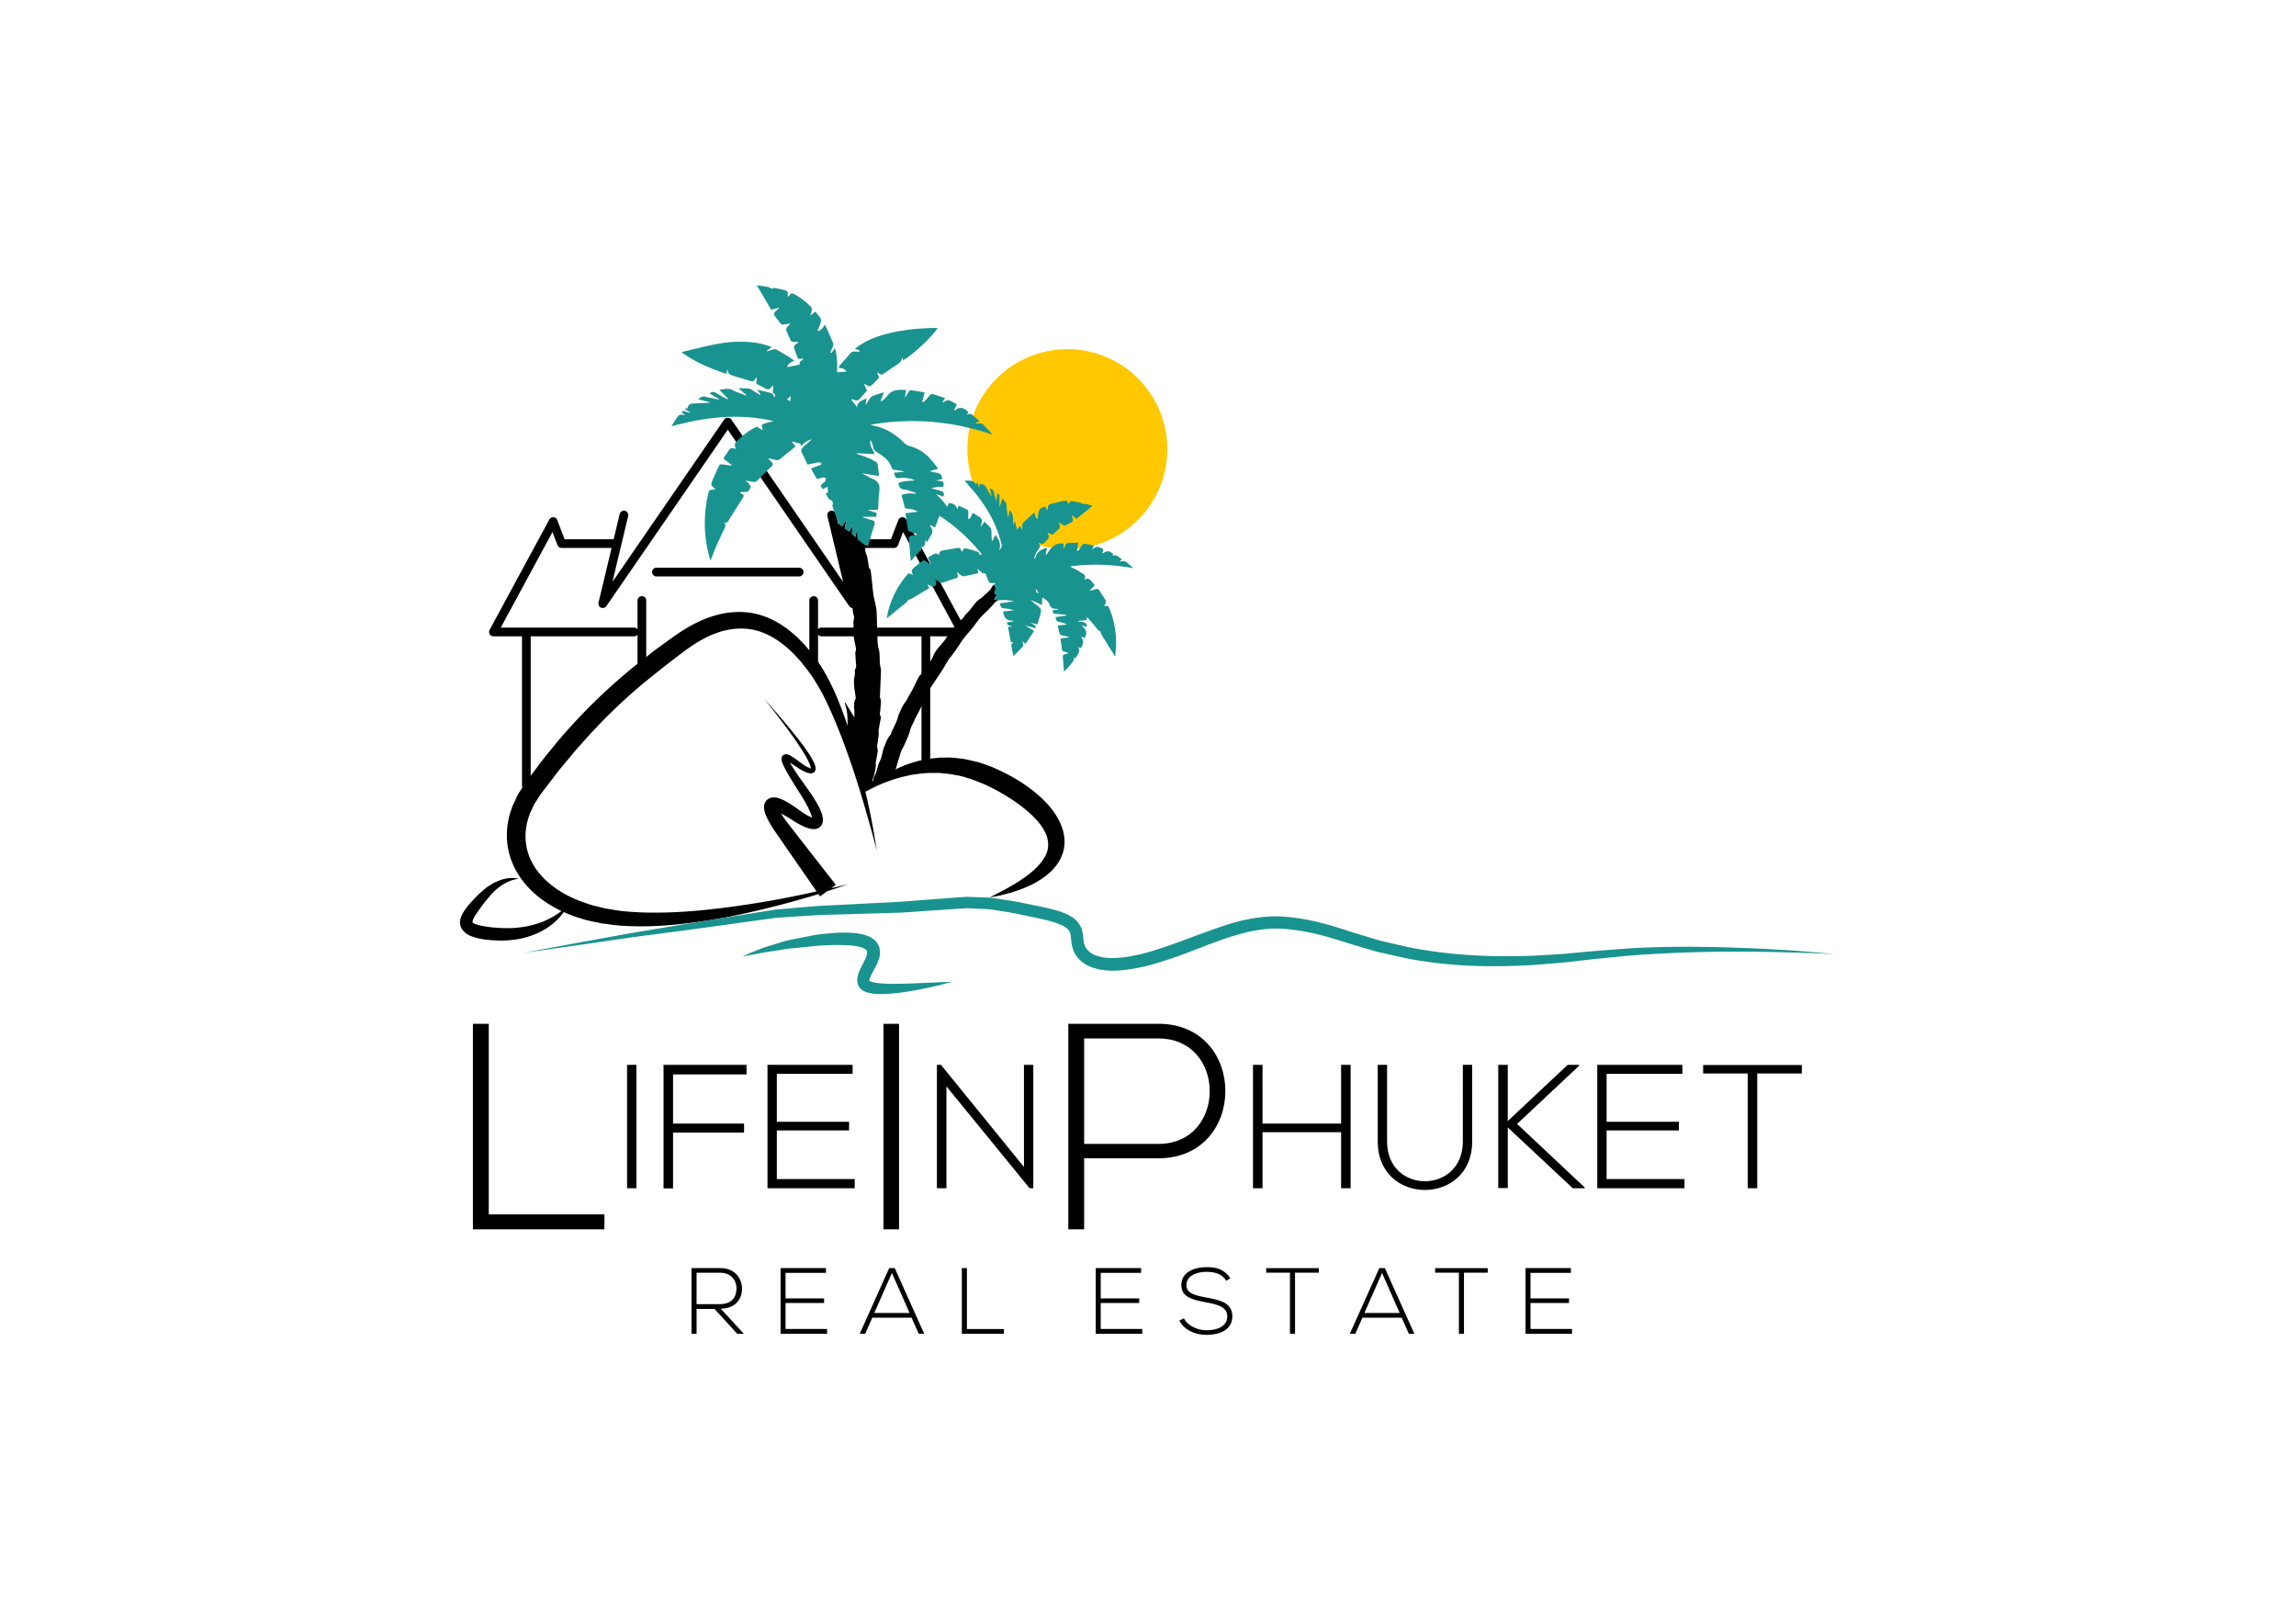
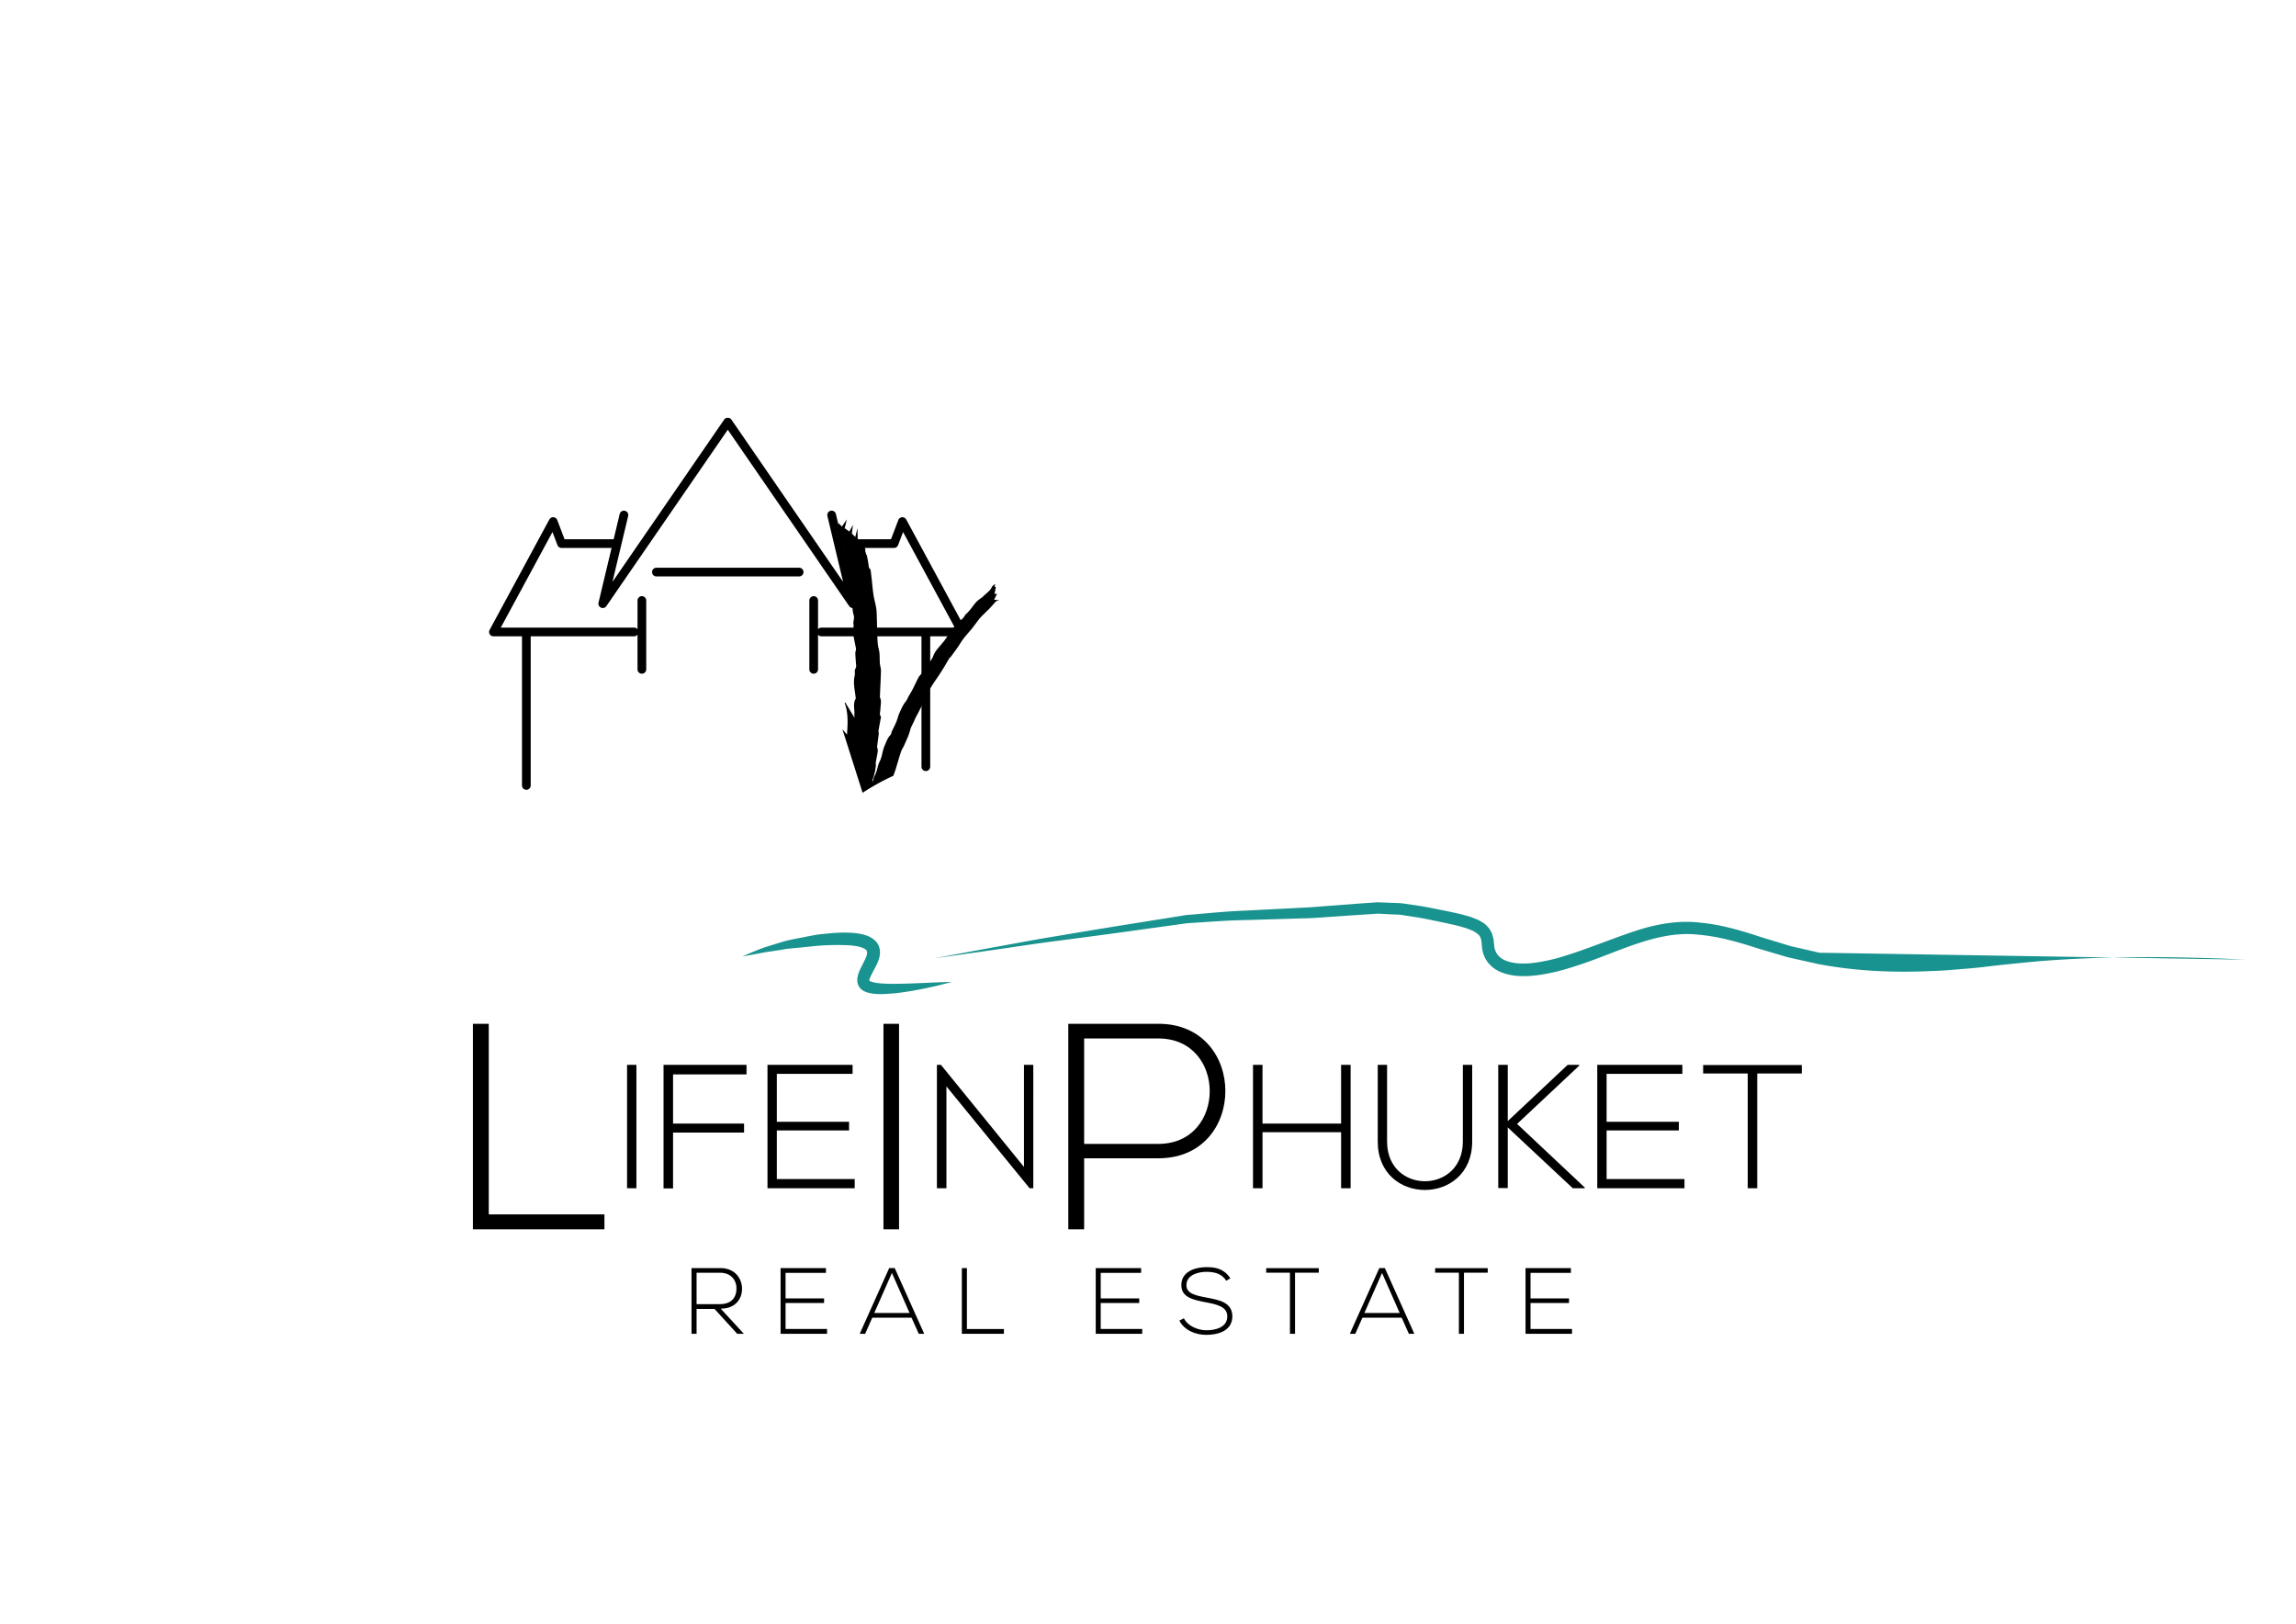
<svg xmlns="http://www.w3.org/2000/svg" data-bbox="168.671 104.551 504.003 384.831" viewBox="0 0 841.89 595.28" height="595.28" width="841.89" data-type="color">
  <g>
    <path d="M179.219 375.339h-5.814v75.36h48.23v-5.491h-42.416zm50.714 60.286h3.425V390.4h-3.425zm13.373.066h3.489V415.21h26.036v-3.297h-26.036v-18.025h26.941V390.4h-30.43zm41.539-21.256h26.489v-3.166h-26.489v-17.574h27.782V390.4h-31.206v45.225h31.981v-3.36h-28.557zm39.106 36.264h5.706v-75.36h-5.706zm51.512-22.891-30.43-37.408h-1.486v45.225h3.489v-37.343l30.495 37.343h1.357V390.4h-3.424zm49.306-52.469h-33.051v75.36h5.814v-26.052h27.238c32.726 0 32.726-49.308-.001-49.308m0 44.031h-27.238v-38.648h27.238c25.083.001 25.083 38.648 0 38.648m66.981-7.457h-28.816V390.4h-3.488v45.225h3.488v-20.546h28.816v20.546h3.488V390.4h-3.488zm44.641 6.591c0 19.383-27.782 19.446-27.782 0V390.4h-3.425v28.104c0 23.712 34.63 23.647 34.63 0V390.4h-3.423zm42.635-27.781v-.323h-4.2l-21.966 20.61V390.4h-3.488v45.16h3.488v-22.225l23.841 22.29h4.394v-.259l-24.81-23.322zm10.077 23.712h26.488v-3.166h-26.488v-17.574h27.782V390.4h-31.207v45.225h31.982v-3.36h-28.557zm35.4-23.972v3.103h16.346v42.059h3.488v-42.059h16.346v-3.103z" fill="#000000" data-color="1" />
    <path d="M272.088 472.401c-.035-3.752-2.687-7.506-7.922-7.506h-10.607v24.107h1.861v-9.127h6.577l8.334 9.127h2.446l-8.507-9.229c5.268-.002 7.852-3.445 7.818-7.372m-16.668 5.717v-11.504h8.746c3.995 0 5.923 2.928 5.889 5.753-.034 3.374-1.895 5.751-6.095 5.751zm32.626-.413h14.121v-1.688h-14.121v-9.367h14.81v-1.756h-16.634v24.107h17.047v-1.791h-15.223zm38.002-12.811-10.814 24.107h1.997l2.617-5.923h14.395l2.652 5.923h1.996l-10.812-24.107zm-5.476 16.463 6.474-14.672 6.474 14.672zm33.974-16.463h-1.86v24.107h15.428v-1.756h-13.569v-22.351zm49.063 12.811h14.121v-1.688h-14.121v-9.367h14.81v-1.756h-16.634v24.107h17.047v-1.791h-15.223zm38.792-1.998c-4.065-.756-7.371-1.48-7.371-4.543 0-3.857 4.478-4.891 7.303-4.891 2.72.035 5.543.448 7.299 3.271l1.518-.894c-2.377-3.547-5.375-4.098-8.816-4.098-3.962 0-9.264 1.583-9.162 6.68 0 4.443 4.511 5.337 8.919 6.199 3.96.756 7.957 1.55 7.922 5.165 0 4.273-4.719 5.099-7.679 5.099-2.963 0-6.752-1.448-8.232-4.375l-1.653.827c1.861 3.684 6.131 5.235 9.885 5.235 4.027 0 9.503-1.307 9.538-6.75-.001-5.202-4.822-6.029-9.471-6.925m21.884-9.125h8.713v22.419h1.861v-22.419h8.711v-1.653h-19.285zm41.48-1.688-10.815 24.107h1.999l2.615-5.923h14.396l2.652 5.923h1.996l-10.812-24.107zm-5.477 16.463 6.474-14.672 6.474 14.672zm25.944-14.775h8.713v22.419h1.861v-22.419h8.711v-1.653h-19.285zm34.973 20.628v-9.505h14.118v-1.688h-14.118v-9.367h14.807v-1.756h-16.633v24.107h17.046v-1.791z" fill="#000000" data-color="1" />
    <path d="m354.19 230.926-21.897-40.464a1.62 1.62 0 0 0-1.511-.835 1.6 1.6 0 0 0-1.389 1.026l-2.681 7.038h-18.007l-2.215-9.273a1.599 1.599 0 0 0-3.11.742l5.776 24.18-40.979-59.521c-.598-.866-2.036-.866-2.634 0l-40.978 59.521 5.776-24.18a1.599 1.599 0 0 0-3.11-.742l-2.215 9.273H207.01l-2.682-7.038a1.6 1.6 0 0 0-1.389-1.026 1.58 1.58 0 0 0-1.511.835l-21.897 40.464a1.596 1.596 0 0 0 1.406 2.359h10.465v54.667a1.598 1.598 0 0 0 3.196 0v-54.667h37.944c.499 0 .927-.243 1.22-.602v12.705a1.598 1.598 0 0 0 3.196 0v-25.226a1.598 1.598 0 0 0-3.196 0v10.527c-.293-.359-.721-.602-1.22-.602H183.62l18.961-35.038 1.833 4.81c.237.62.831 1.028 1.494 1.028h18.345l-4.791 20.056a1.6 1.6 0 0 0 2.872 1.279l44.526-64.675 44.527 64.675a1.598 1.598 0 0 0 2.872-1.279l-4.791-20.056h18.345a1.6 1.6 0 0 0 1.494-1.028l1.833-4.81 18.961 35.038h-48.922c-.499 0-.927.243-1.22.602v-10.527a1.598 1.598 0 0 0-3.196 0v25.226a1.598 1.598 0 0 0 3.196 0v-12.705c.293.359.721.602 1.22.602h36.709v47.793a1.598 1.598 0 0 0 3.196 0v-47.793h11.7a1.6 1.6 0 0 0 1.406-2.359m-61.166-22.792h-52.326a1.598 1.598 0 0 0 0 3.196h52.326a1.598 1.598 0 0 0 0-3.196" fill="#000000" data-color="1" />
-     <path fill="#FFC800" d="M428.028 164.671c0 20.246-16.413 36.659-36.659 36.659s-36.659-16.413-36.659-36.659 16.413-36.659 36.659-36.659 36.659 16.413 36.659 36.659" data-color="2" />
    <path d="m364.492 219.871 1.118-2.148-.951.021.298-1.331.188-1.176-.477-.249.326-.965c-.422.317-.844.634-1.076.81-.385.626-.607 1.16-.979 1.552-.669.705-1.429 1.323-2.148 1.98-.164.15-.302.33-.475.467-.777.617-1.659 1.134-2.323 1.853-1.287 1.392-2.215 3.087-3.681 4.347-.502.431-.755 1.141-1.23 1.616-.887.888-1.986 1.591-2.754 2.563-1.459 1.847-2.743 3.831-4.109 5.752-.193.272-.452.496-.655.762-1.14 1.49-2.59 2.753-3.275 4.577a9 9 0 0 1-.852 1.657c-.586.912-1.243 1.778-1.841 2.683-.248.375-.36.849-.639 1.193-.716.886-1.68 1.623-2.201 2.603-1.115 2.1-1.993 4.324-3.294 6.332-.512.791-.754 1.688-1.395 2.474-.971 1.19-1.599 2.683-2.248 4.104-.479 1.049-.703 2.212-1.146 3.281-.511 1.233-1.149 2.414-1.708 3.628-.164.357-.136.862-.385 1.111-1.184 1.182-1.648 2.755-2.279 4.206-.778 1.788-.813 3.813-1.748 5.607-.847 1.624-.885 3.578-1.832 5.214-.346.597-.457 1.33-.676 2.001l-.244-.081c.298-.926.647-1.839.878-2.782.226-.924.353-1.875.481-2.82.046-.338-.102-.703-.048-1.037.222-1.37.497-2.732.729-4.1.046-.271.01-.563-.026-.841-.048-.377-.226-.76-.186-1.123.165-1.492.411-2.975.583-4.467.048-.419-.14-.868-.075-1.28.238-1.511.539-3.012.809-4.519.04-.221.137-.531.034-.662-.623-.785-.208-1.625-.174-2.435.041-.962.167-1.92.216-2.882.018-.355-.055-.721-.128-1.073-.055-.263-.266-.516-.256-.767.121-3.198.309-6.394.387-9.593.022-.894-.319-1.791-.394-2.696-.149-1.787.067-3.55-.437-5.377-.54-1.953-.422-4.096-.519-6.16-.114-2.423-.122-4.852-.231-7.275-.067-1.495-.436-2.933-.779-4.398-.63-2.69-.755-5.498-1.09-8.257-.102-.842-.196-1.686-.305-2.527-.025-.191-.037-.454-.159-.549-.598-.463-.555-1.128-.653-1.766a75 75 0 0 0-.546-3.083c-.046-.236-.213-.445-.293-.677a9 9 0 0 1-.322-1.103c-.047-.229.043-.491-.018-.713-.157-.566-.366-1.118-.62-1.873l.051.027-2.204-1.738-.113-4.154-.775 3.237-1.268-1.236.425-3.207-1.34 2.458-1.701-1.219.775-3.237-1.8 2.643-1.282-1.327c.146.441-.101.998-.044 1.488.08.699.398 1.386.395 2.078-.014 2.722 1.333 5.055 2.032 7.571.115.415-.099.913-.03 1.353.159 1.005.443 1.99.598 2.995.277 1.797.746 3.613.679 5.404-.091 2.433.912 4.57 1.302 6.86.172 1.01.08 2.061.184 3.086.103 1.011.172 2.057.495 3.005.379 1.111-.25 2.109-.099 3.167.048.334.08.686.031 1.016-.415 2.773.452 5.394.9 8.068.083.496-.252 1.049-.245 1.574.017 1.158.15 2.315.198 3.473.032.775.338 1.489-.192 2.344-.393.634-.029 1.688-.231 2.498-.695 2.782.121 5.471.366 8.196.008.084.041.19.005.251-1.097 1.817-.357 3.792-.491 5.69-.025.36.023.725.046 1.293l-3.38-5.589-.249.083c1.385 3.765 1.156 7.628.87 11.677l-1.69-1.992 7.412 23.33s5.265-3.535 11.267-6.217c.309-.857.626-1.662.88-2.482.657-2.12 1.24-4.263 1.943-6.367.284-.849.849-1.599 1.203-2.43.758-1.78 1.662-3.533 2.12-5.392.342-1.386 1.113-2.499 1.629-3.759.431-1.052 1.039-2.03 1.548-3.051.834-1.675 1.735-3.324 2.455-5.049.909-2.179 2.102-4.177 3.433-6.11a122 122 0 0 0 2.764-4.167c.86-1.367 1.644-2.781 2.49-4.157.204-.332.552-.571.782-.89 1.094-1.518 2.262-2.995 3.229-4.591 1.099-1.813 2.497-3.357 3.864-4.95 1.159-1.35 2.153-2.841 3.266-4.232.511-.638 1.126-1.194 1.705-1.776.693-.696 1.414-1.364 2.092-2.073a56 56 0 0 0 1.906-2.121c.462-.535 1.003-.738 1.727-.797z" fill="#000000" data-color="1" />
-     <path d="M283.637 154.384c-1.178.313-2.15.549-3.11.83-1.285.376-1.28.391-1.024 1.702.038.194.071.389.146.808-.598-.354-1.109-.575-1.515-.92-.417-.354-.738-.343-1.201-.102-2.746 1.426-5.15 3.297-7.235 5.568-.237.258-.237.806-.211 1.211.019.309.253.604.433.995-.304-.008-.544.048-.726-.03-1.027-.438-1.614.043-2.117.887a21 21 0 0 1-1.406 2.02c-.399.516-.359.902.17 1.275.889.627 1.768 1.269 2.636 2.073-1.184-.142-2.374-.246-3.549-.441-.697-.116-1.103.045-1.393.723-.768 1.793-1.643 3.541-2.385 5.345-.569 1.385-.444 1.635.728 2.593.108.088.218.174.504.4-.619.124-1.092.319-1.549.287-.63-.045-.842.224-.977.767a47.4 47.4 0 0 0-1.4 10.007 46.5 46.5 0 0 0 1.583 13.522c.13.486.299.962.5 1.606.725-1.843 1.337-3.549 2.062-5.206.986-2.253 2.03-4.481 3.109-6.691.323-.662.525-1.234-.217-2.035 1.339.284 1.567-.617 2.004-1.321a507 507 0 0 1 4.711-7.468c.696-1.08.698-1.218-.429-1.867-.113-.065-.222-.138-.333-.207l.007-.242c.62-.043 1.247-.164 1.859-.113 1.197.1 1.46-.94 1.937-1.613.147-.208-.291-.923-.579-1.321-.289-.399-.724-.691-1.303-1.22 1.184.189 2.133.369 3.09.475.297.033.714-.035.911-.227 1.851-1.793 3.638-3.651 5.506-5.426.585-.556.666-.976.123-1.539-.409-.424-.814-.851-1.405-1.47 1.064.221 1.916.357 2.743.582.722.196 1.274.065 1.859-.428 1.775-1.495 3.601-2.931 5.53-4.488l-1.508-1.871 3.406.888-.154.967c1.334-1.072 2.425-2.295 4.2-2.567-.999.878-1.912 1.68-2.822 2.484-.106.094-.197.204-.298.304-.648.636-.999 1.264-.474 2.222.769 1.403 1.394 2.885 2.022 4.211 1.529-.317 2.814-.618 4.114-.825.297-.047.855.154.932.369.215.601-.405.599-.765.743-.941.375-1.888.734-3.032 1.177l2.17 3.801c.937-.213 1.693-.419 2.462-.54.284-.045.599.113.9.178-.104.41-.145.85-.332 1.218-.129.255-.462.404-.696.609-1.12.981-1.122 1.039-.135 2.244l1.646-.798.185.099c-.432.768.889 1.895-.853 2.385.832.781.718 2.167 2.223 2.407.09.505 1.047 1.052.21 1.897-.042.043.083.252.131.383.732 2.016 1.497 4.021 2.171 6.057l1.282 1.327 1.8-2.643-.775 3.237 1.701 1.219 1.34-2.458-.425 3.207 1.268 1.236.775-3.237.113 4.154 2.204 1.738 1.52.8c.826-2.752 1.583-5.392 2.422-8.005.287-.894.009-1.289-.818-1.534-1.141-.338-2.266-.73-3.399-1.099l.018-.214 4.822.017.222-1.393-3.18-1.064v-.116l3.644-.012c.151-2.334.165-4.667.487-6.956.326-2.312-.597-3.62-2.644-4.471-1.284-.534-2.48-1.279-3.768-1.957l6.309 1.006c-.183-1.457-.338-2.917-.572-4.364-.049-.306-.327-.676-.602-.827-1.065-.583-2.147-1.148-3.269-1.608-1.23-.505-2.511-.886-3.769-1.321l.037-.237 6.459.323c-.285-1.709-2.097-2.957-1.367-5.189.374 1.03.812 1.822.925 2.659.123.908.595 1.363 1.3 1.8 2.297 1.426 4.552 2.906 5.441 5.689.205.643.674.824 1.348.875 1.051.079 2.088.332 3.131.511l-.059.156-3.586.309c.163.432.288.658.332.899.176.961.679 1.222 1.664 1.077 1.902-.28 3.761.015 5.695.841-2.166.273-4.227.137-5.997.991.122 1.782 1.082 2.475 2.671 2.4a.2.2 0 0 1 .084.014l3.602 1.193-.082.281c-1.733-.088-3.473-.23-5.149.527.381 1.456.766 2.816 1.081 4.193.129.562.35.77.951.79 1.396.047 2.734.373 3.892 1.107l-4.484.567c.319 2.2.591 4.189.917 6.17.034.205.358.429.595.521.899.348 1.818.646 2.73.962l-.064.224c-.633.107-1.27.198-1.899.325-.734.148-1.259.445-1.029 1.368.115.458.084.951.125 1.428.18 2.12.362 4.24.557 6.523 1.235-1.337 2.33-2.553 3.464-3.734.444-.463.718-.925.502-1.576-.021-.062.019-.143.032-.225l.416.413c.948-.693.974-1.613.842-2.621l.718.795c.404-.699.75-1.385 1.175-2.017.783-1.166 1.179-2.316.154-3.553-.095-.115-.097-.307-.213-.705l1.817.891 1.61-4.268c5.799 3.75 10.993 8.433 15.481 14.052l-.825.411c.159-.912-.337-1.2-.985-1.384-1.115-.318-2.21-.718-3.339-.968-1.4-.31-1.411-.26-1.933 1.097-.198-.256-.441-.445-.508-.683-.197-.696-.633-.838-1.28-.723-1.72.307-3.45.566-5.166.893-.889.169-1.781.42-1.474 1.835-1.146-1.314-2.048-.445-2.98.065-.199.109-.394.23-.604.312-.511.199-.617.531-.372 1.004l.98 1.9a9.4 9.4 0 0 1-2.061-1.189c-.473-.359-.863-.319-1.295.026-.819.654-1.664 1.277-2.465 1.953-.88.744-1.97 1.443-.767 3.068l-1.767-.595c-4.197 4.764-6.907 10.237-7.993 16.549 2.451-1.983 4.827-3.889 7.177-5.825.319-.263.512-.68.683-.915.543-.213 1.065-.344 1.512-.604 1.86-1.083 3.675-2.245 5.554-3.292.661-.368.759-.67.304-1.223-.076-.092-.104-.223-.242-.533.516.202.905.259 1.164.473.755.623 1.416.113 1.886-.284.246-.208.058-.963.015-1.466-.017-.2-.174-.388-.268-.582.637.23 1.122.644 1.659.971.262.159.663.283.934.202 1.436-.431 2.84-.969 4.276-1.4 1.695-.509 1.704-.478 1.138-2.184-.013-.039.017-.093.059-.284.475.396.875.782 1.329 1.09.306.207.719.475 1.031.419 1.776-.315 3.537-.72 5.378-1.11l-.294-1.649c.513.447.888.786 1.277 1.108.231.191.5.526.724.505.993-.095 1.254.463 1.387 1.279.062.382.313.729.426 1.108.278.933.809 1.437 1.849 1.255.261-.046.544.038.818.063l.096.197-.326.965.477.248-.188 1.176-.298 1.331.951-.021-1.118 2.148 2.102.159c1.745-.144 3.446-.03 5.174.434l-5.165.715c.509 1.763.513 1.728 2.015 1.88a14 14 0 0 1 3.149.683l-3.957.458c.026.219.03.275.04.33.341 1.842 1.258 3.05 3.309 3.029.142-.001.286.104.637.239l-2.518.342c-.147 1.497 1.268 1.028 1.864 1.567l-1.541.079 1.073 5.655 1.04-.044c-1.005.489-.911 1.326-.736 2.176.186.907.398 1.808.657 2.975 1.271-1.302 2.386-2.419 3.46-3.576.139-.149.121-.511.07-.753-.072-.347-.24-.675-.249-1.106l1.161.904 3.109-4.726-3.061-1.853.037-.115 3.381.976c.49-.692.49-.692-1.602-2.007.38.092.763.174 1.14.278.38.105.755.231 1.261.388.313-.986.66-1.961.932-2.956.75-2.747.738-2.751-1.538-4.491-.602-.46-1.211-.912-1.724-1.549l4.058 1.839.112-2.804c1.009.683 2.06 1.212 2.555 2.373l.032.079c.38 1.042.928 1.838 2.229 1.716.338-.032.693.131 1.034.35l-2.154.247.474 1.225 4.605.381-.004.307-3.86.548c.095 1.318.397 1.617 1.454 1.834.946.194 1.872.486 2.75.888l-3.495.361c.307 1.21.539 2.227.844 3.222.053.172.406.299.643.358.866.215 1.741.392 2.613.583l-.025.223c-.784.092-1.568.188-2.353.275-.537.06-.695.313-.593.862a52 52 0 0 1 .478 3.276c.052.436.251.609.668.715.565.143 1.105.387 1.719.611-.123.099-.141.125-.163.13-2.074.444-2.067.443-1.816 2.591.079.674.111 1.354.168 2.031.055.646.114 1.291.185 2.084.969-1.053 1.928-1.943 2.671-2.987.247-.347.598-.648.764-1.03.166-.38.157-.837.234-1.32l.512.51c.574-1.363 2.082-2.43.931-4.228l.964.387c1.144-1.41 1.237-2.695.11-4.284l1.334.655c1.002-2.064.837-2.855-1.14-4.796l1.936.671c.179-1.398-.372-1.747-3.058-1.966l-.03-.225 3.102-.373.034-1.147c1.001 1.152 1.899 2.173 2.782 3.206.387.452.715.958 1.126 1.385.295.307.682.524 1.046.795.137.36.243.852.49 1.257 1.518 2.49 3.068 4.961 4.61 7.437.041.066.108.115.345.364.122-1.601.31-3.017.324-4.435a34 34 0 0 0-2.39-12.946c-.301-.762-.607-1.208-1.48-.986-.148.038-.322-.028-.502-.048.857-1.566.865-1.572-.127-3.152-.512-.816-1.1-1.586-1.575-2.421-.386-.679-.87-.782-1.55-.549-.678.232-1.374.416-2.124.458.481-.462.964-.922 1.441-1.388.394-.385.551-.772.022-1.188-.176-.138-.302-.338-.462-.498-.746-.74-1.318-1.917-2.877-.826.901-2.064-.786-2.316-1.678-2.944-1.09-.769-2.361-1.281-3.653-1.956 7.82-1.157 15.498-.775 23.24.603-.497-.454-.981-.923-1.494-1.358-.497-.421-.97-.958-1.553-1.162-.515-.181-1.167.027-1.973.076l.894-.917c-1.179-.438-1.881-1.939-3.554-1.2l.342-.753c-.636-.316-1.273-.867-1.93-.893-.653-.026-1.327.478-2.123.802l.482-1.598c-1.291-.544-2.579-1.559-3.958.137l-.101-.236.571-1.188c-1.206-.237-2.362-.495-3.53-.669-.228-.034-.579.199-.743.41-.416.534-.745 1.134-1.136 1.689-.15.213-.375.373-.565.557l-.243-.142.461-2.892c-1.412.032-2.676.027-3.933.118-.246.018-.536.37-.681.636-.254.467-.412.987-.773 1.504l-.039-1.912c-3.137-.47-4.743 1.652-6.186 4.037l-.335-.254.513-2.318c-2.129.607-3.96 1.56-4.409 4.119l-.329-.215c.196-.591.342-1.205.602-1.766.237-.509.587-.967.907-1.434.858-1.252.862-1.249.044-2.511.186.03.337.008.416.073.886.735 1.522.326 2.096-.432.067-.089.171-.149.251-.229 1.336-1.344 1.336-1.344.523-3.177l1.886.832c.8-.733 1.735-1.543 2.6-2.422.171-.173.131-.62.083-.924-.051-.32-.228-.621-.453-1.192.645.37 1.129.553 1.486.875.467.421.869.364 1.352.092.543-.306 1.104-.577 1.659-.861.807-.413.974-1.02.573-1.818a1.95 1.95 0 0 1-.226-.962c.353.292.755.543 1.048.887.384.452.723.434 1.146.095 1.853-1.488 3.711-2.97 5.405-4.324-.896-.228-2.12-.918-3.561-.708-.132.019-.287-.315-.46-.354-1.266-.281-2.532-.604-3.815-.726-.276-.026-.625.715-.947 1.111.06.041-.007.02-.026-.022-.583-1.273-.595-1.344-2.037-1.087-1.472.262-2.91.71-4.373 1.025-.938.202-1.225.787-1.174 1.656.011.194-.013.391-.219.676l-.709-1.316c-2.045.339-2.573 1.177-2.771 4.517-1.009-.429-.922-1.407-1.206-2.414-1.468 1.333-2.896 2.566-4.229 3.895-.272.271-.209.9-.257 1.368-.034.33.005.668.011 1.002l-.206.063-.531-1.439-1.141 1.49-.836-3.105-.71 1.314c.038-1.893.434-3.818-1.238-5.442l-.365 2.287-.314.007c-.132-1.206-.365-2.411-.367-3.617-.002-1.251-.737-1.988-1.541-2.951l-.94 2.877-.178.009c.007-1.123-.02-2.247.034-3.368.03-.615-.118-1.049-.88-1.325l-.184 2.58-.11.033c-.297-.989-.672-1.964-.868-2.973-.158-.814-.622-1.199-1.476-1.531l.587 2.714-.139.085c-.658-1.114-1.342-2.214-1.965-3.346-.384-.698-.862-1.068-1.694-.888-.118.025-.291-.206-.519-.381l-.218 1.37-.14.006c-.074-.322-.12-.654-.23-.962-.092-.256-.26-.485-.394-.726l-.56.621c-.759-1.82-2.483-1.022-3.809-1.414l-.123.193c.87 1.015 1.734 2.033 2.61 3.043 5.184 5.976 9.065 12.642 10.894 20.413.252 1.069-.663 1.451-1.036 2.21 1.013-2.314.07-4.14-1.301-5.878L364 198.2l-.236-.009c-.048-.264-.126-.526-.14-.792-.039-.763-.08-1.528-.068-2.291.016-1.005-.342-1.789-1.135-2.428-.517-.417-.938-.953-1.426-1.462-.382.549-.707 1.031-1.052 1.499-.073.099-.22.142-.366.232.804-2.642.772-2.718-1.58-4.129-.41-.246-.802-.521-1.278-.832-.33.65-.623 1.282-.972 1.881-.12.206-.381.329-.577.49-.057-.226-.162-.453-.161-.678.004-.707.073-1.415.063-2.122-.003-.222-.115-.56-.28-.643-1.075-.541-2.178-1.027-3.331-1.557l-.289 1.315c-.999-1.806-1.446-2.102-3.309-2.245l-.48 1.401c-.663-.841-1.246-1.665-1.918-2.408-.691-.764-1.469-1.449-2.189-2.3l2.611.954c.405-1.08.277-1.654-.778-2.046-1.173-.437-2.427-.654-3.72-.986.715-.168 1.445-.408 2.193-.495.751-.087 1.52-.021 2.275-.022.404-2.003.297-2.088-2.716-2.341l2.361-.556c-.175-1.536-.535-1.979-2.042-2.314-.826-.184-1.672-.276-2.569-.563l3.134-.915c-1.002-1.254-1.931-2.55-2.996-3.723-2.068-2.277-4.654-3.796-7.591-4.637-1.212-.347-1.961-1.172-2.793-1.958-3.128-2.958-6.784-4.872-11.036-5.621-.041-.007-.075-.056-.263-.205 15.275-2.641 30.054-1.256 44.667 3.66-1.251-1.326-2.474-2.68-3.778-3.952-.231-.226-.795-.131-1.207-.147-.366-.014-.733.024-1.1.039l-.079-.25 1.359-.679c-1.19-.997-2.106-1.878-3.148-2.568-.307-.203-.972.133-1.581.242l.651-.862c-1.486-1.6-3.1-2.415-5.132-.604l-.128-.299.977-2.086c-.813-.427-1.673-.887-2.542-1.332-1.076-.551-1.74.567-2.791.68l1.033-1.604c-1.602-.52-3.144-1.049-4.709-1.495-.228-.065-.637.206-.846.431-.636.683-1.197 1.435-1.827 2.123-.202.221-.529.328-.799.487l-.242-.199.935-3.437c-1.737-.277-3.454-.573-5.18-.796-.2-.026-.514.312-.668.551-.456.71-.859 1.455-1.41 2.171l.446-2.797c-2.526-.075-4.961-.31-6.723 1.937-.488.622-1.07 1.172-1.631 1.733-.191.191-.449.314-.676.468l-.277-.2 1.182-3.122c-1.528.511-2.986.873-4.319 1.501-.591.279-.954 1.076-1.376 1.67-.339.477-.61 1.002-1.048 1.466l.382-2.394c-1.429.786-3.281.965-3.471 3.241l-2.143-2.763.214-.21c.47.168.93.404 1.414.48.348.054.864.024 1.075-.192 1.081-1.113 2.087-2.298 3.032-3.359l-1.002-2.344.186-.11c.088.052.178.101.264.156 1.389.901 1.788.862 2.923-.289.596-.605 1.183-1.22 1.792-1.812.337-.329.39-.602.091-1.018-.263-.365-.384-.831-.393-1.354l.432.341c.86.685 1.149.675 2.026.07a348 348 0 0 1 4.716-3.189c.968-.645 1.852-1.326 1.794-2.719l.446 1.1c3.059-1.512 11.205-9.11 12.612-11.814-1.152.014-2.243 0-3.331.046-4.817.205-9.599.713-14.292 1.856-4.094.997-8.043 2.367-11.509 4.863-.322.232-.628.485-.937.734-.06.049-.098.126-.224.294.41.065.769.075 1.093.188.295.103.55.319.762.679-.608-.006-1.217.008-1.824-.025-.72-.04-1.289.152-1.778.736-1.2 1.432-2.458 2.816-3.681 4.229-.234.27-.416.586-.676.957 1.187.216 2.394.195 2.995 1.468l-3.45.197c.129-2.909.114-5.855-.792-8.887-.275.427-.45.727-.653 1.007-.216.297-.458.575-.688.861l-.306-.356c.332-.73.698-1.447.978-2.196.119-.319.185-.758.061-1.051-.946-2.239-1.945-4.456-2.988-6.817-.82 1.065-1.318 2.235-2.793 2.299.34-.845.631-1.652.984-2.431.523-1.151.423-2.165-.474-3.104-.48-.503-.881-1.081-1.28-1.578l-1.614 1.357-.182-.166c.192-.631.433-1.252.552-1.896.051-.275-.063-.683-.255-.885-1.864-1.969-4.018-3.562-6.394-4.869-.562-.309-.955-.357-1.328.256-.182.299-.506.512-.815.813-.059-.148-.113-.215-.108-.279.121-1.714.143-1.785-1.466-2.277-1.155-.353-2.375-.511-3.575-.69-.253-.038-.549.211-.773.305-.364-.196-.757-.533-1.2-.622-1.413-.284-2.844-.475-4.319-.71l5.303 9.017 2.751-.762.086.194c-.453.434-.913.86-1.356 1.303-.452.451-.609.96-.184 1.515.791 1.033 1.58 2.067 2.408 3.07.105.127.441.111.661.085.83-.098 1.657-.228 2.485-.345l.06.2c-.406.418-.873.794-1.195 1.268-.187.275-.293.767-.178 1.059a55 55 0 0 0 1.735 3.867c.088.18.463.289.714.307.637.048 1.28.025 1.933.031-.027.172-.017.25-.046.269-1.785 1.19-1.79 1.192-1.063 3.217.333.927.691 1.844 1.014 2.701l2.092-.001c-.667.705-1.835.888-1.441 2.102l-4.539.958c.065-.958.598-1.497 2.522-2.373-.563-.41-1.045-.816-1.577-1.14a170 170 0 0 0-4.899-2.889c-.283-.159-.717-.179-1.044-.104-.822.188-1.624.468-2.434.711l-.139-.175 1.793-1.437c-1.3-.397-2.56-.886-3.866-1.163-5.288-1.12-10.611-.925-15.879.019-4.142.743-8.223 1.833-12.329 2.775-.264.061-.515.178-.939.329 5.08 3.682 10.643 5.965 16.461 7.92l.131-1.427.226-.119c.107 1.69 1.343 2.028 2.573 2.39 1.983.584 3.966 1.17 5.939 1.787.722.226 1.206-.006 1.578-.608q.2-.323.404-.645l.237.019c-.041.486-.014.991-.143 1.452-.129.459-.093.749.351.97 1.164.581 2.308 1.204 3.484 1.76.719.339 1.148-.284 1.619-.648.235-.182.383-.476.782-.686l-.229 2.584c.937.807.937.807.767 1.752-.158-.174-.361-.293-.392-.446-.197-.972-.978-1.139-1.752-1.323-1.397-.333-2.795-.659-4.296-1.013l1.223 1.755-.14.182c-.868-.526-1.779-.994-2.589-1.597-.689-.512-1.384-.823-2.248-.823-.954 0-1.908-.071-2.862-.111l-.11.214 2.79 2.381-.064.169c-1.658-.648-3.401-1.139-4.951-1.986-1.619-.884-3.107-.395-4.957-.176l3.228 3.355-.116.193c-1.431-.772-2.917-1.46-4.274-2.345-.865-.565-1.536-.498-2.455.144l3.489 2.073-.063.181c-1.649-.341-3.315-.619-4.941-1.046-1.081-.284-1.75.236-2.672.94l4.175 1.039-.01.24c-1.896.089-3.79.211-5.687.252-.75.016-1.426.134-1.917.706-.243.283-.348.685-.515 1.033l.213.107-.934.013-.05.294 1.828 1.161-.055.161-2.564-.778-.479.668 1.19.857c-.316.01-.503.063-.657.013-1.099-.359-1.773.149-2.334 1.037-.642 1.016-1.345 1.992-1.944 3.102 12.304-3.36 24.624-4.886 37.411-1.902m96.101 62.621.204-.921.216-.018.642 1.49zm-91.217-70.568 1.301-1.127.172.075-.27 1.695z" fill="#19938F" data-color="3" />
-     <path d="M389.661 304.11c-1.288-4.028-3.68-7.432-6.463-10.264-2.774-2.862-5.94-5.24-9.217-7.359-1.668-1.01-3.35-1.989-5.074-2.859-.845-.449-1.742-.871-2.627-1.294-.911-.434-1.637-.739-2.584-1.157-1.836-.674-3.651-1.365-5.492-1.886-1.887-.384-3.703-.941-5.562-1.14-1.858-.183-3.664-.528-5.466-.413l-2.65.032-2.568.268c-3.379.307-6.455 1.235-9.206 2.156-2.729 1.02-5.119 2.171-7.116 3.38-2.023 1.155-3.647 2.373-4.936 3.411-1.772 1.428-2.869 2.557-3.392 3.134a351 351 0 0 0-2.708-11.031c-1.781-6.697-3.934-14.24-7.219-22.226a80.5 80.5 0 0 0-6.113-12.253c-2.407-3.751-5.613-7.891-9.357-11.341-3.784-3.481-8.469-6.586-14.018-8.052-5.546-1.462-11.634-.975-17.09.859-5.492 1.793-10.472 4.891-15 8.176-2.206 1.62-4.434 3.186-6.658 4.876l-6.656 5.231c-8.765 7.128-17.146 15.105-24.77 23.713-1.964 2.107-3.735 4.367-5.557 6.582-1.834 2.208-3.629 4.439-5.309 6.744l-2.569 3.418-1.282 1.706-.32.426-.278.398-.141.222-.563.889-1.124 1.776c-.377.572-.752 1.167-1.093 1.951-.653 1.467-1.474 2.919-1.931 4.415-2.136 5.843-2.313 12.581-.177 18.448 2.067 5.903 6.099 10.71 10.66 14.201 2.48 1.9 5.12 3.465 7.833 4.756-.048.037-.081.066-.13.104-.722.574-1.664 1.183-2.741 1.84-1.083.652-2.37 1.255-3.76 1.88a39 39 0 0 1-4.675 1.486c-1.689.397-3.494.664-5.371.835-1.924.193-3.741.109-5.761.07l-3.068-.229c-.999-.144-2.034-.249-2.984-.453-.974-.146-1.925-.359-2.699-.635-.874-.231-1.325-.685-1.375-.735-.021.048-.127-.209.118-.949.302-.704.716-1.487 1.253-2.258a112 112 0 0 1 3.311-4.533c.544-.702 1.117-1.28 1.632-1.926l.768-.937.843-.775c1.078-1.079 2.208-1.852 3.237-2.571 1.083-.568 2.05-1.116 2.921-1.375a11 11 0 0 1 2.063-.544c.494-.081.772-.078.772-.078s-.251-.091-.76-.18c-.507-.083-1.276-.216-2.247-.129-.989.02-2.157.264-3.499.646l-2.045.836c-.738.288-1.368.801-2.114 1.232l-1.111.708-1.032.866c-.691.593-1.433 1.231-2.115 1.896-1.283 1.298-2.708 2.705-4.023 4.396a17 17 0 0 0-1.921 2.944c-.259.666-.563 1.275-.639 2.208-.084.41-.042.901.065 1.416.063.513.263.973.531 1.417 1.072 1.716 2.585 2.409 3.717 2.82 1.218.468 2.367.734 3.497.942 1.147.222 2.247.296 3.359.427l3.276.162c2.184.054 4.518-.159 6.57-.504 2.101-.318 4.087-.917 5.907-1.608 1.829-.677 3.452-1.57 4.883-2.463 1.413-.935 2.619-1.9 3.589-2.855a19 19 0 0 0 2.308-2.627c.109-.149.179-.266.275-.405 2.04.92 4.111 1.719 6.2 2.309 2.546.913 5.172 1.258 7.709 1.852 2.596.332 5.052.722 7.674.877 4.769.281 9.784.284 14.421-.04 4.644-.289 9.087-.818 13.333-1.396 8.496-1.146 16.152-2.82 22.888-4.432a348 348 0 0 0 17.317-4.599 172 172 0 0 0 3.874-1.156l.589.849 2.489-1.831c1.549-.508 2.92-.973 4.026-1.342l3.845-1.343-3.953.969c-.685.166-1.469.348-2.322.542l1.693-1.245-12.233-15.658-5.88-7.557a39 39 0 0 1-1.959-2.917c.78.389 1.593.85 2.372 1.314 1.51.911 3.228 2.106 5.14 3.059.968.476 1.958.938 3.277 1.228.677.101 1.479.298 2.703-.19.599-.242 1.211-.829 1.477-1.411a3.5 3.5 0 0 0 .369-1.525c-.012-1.663-.49-2.631-.899-3.679-.439-1.008-.937-1.931-1.456-2.833-2.076-3.606-4.587-6.73-6.747-9.915-1.061-1.554-2.116-3.123-2.958-4.665.189.108.374.219.541.325 1.495.925 3.017 2.112 4.779 2.924.454.197.893.396 1.43.524.503.074 1.201.367 2.116-.323.218-.166.303-.402.416-.622.064-.201.084-.384.109-.578-.006-.316-.029-.633-.101-.872-.117-.522-.296-.951-.484-1.369-1.572-3.247-3.585-5.76-5.379-8.168-3.663-4.733-6.933-8.476-9.213-11.103l-3.619-4.095 3.381 4.291c2.125 2.747 5.18 6.671 8.543 11.565 1.629 2.448 3.513 5.157 4.75 8.148.521 1.994.848 1.602-1.077.847-1.47-.772-2.798-1.931-4.402-3.063-.402-.275-.802-.551-1.252-.813-.475-.254-.868-.535-1.713-.708a3 3 0 0 0-.435-.016 2 2 0 0 0-.619.162c-.534.255-.819.853-.849 1.158-.096.685.031.951.097 1.278.167.599.375 1.069.59 1.54.87 1.85 1.876 3.519 2.898 5.218 2.046 3.404 4.344 6.64 6.043 10.038.425.845.822 1.699 1.128 2.531.161.422.295.884.38 1.278a11 11 0 0 1-1.822-.86c-1.548-.88-2.966-1.99-4.67-3.163-1.698-1.113-3.282-2.204-5.547-3.013-.615-.178-1.217-.402-2.319-.34-.539.049-1.33.208-2.074.855-.715.625-1.065 1.582-1.112 2.122-.138 1.205.09 1.828.244 2.461.178.601.383 1.112.597 1.593.867 1.911 1.832 3.434 2.831 4.968l5.5 7.957 10.067 14.501-3.543.775a345 345 0 0 1-17.503 3.335c-6.782 1.102-14.454 2.205-22.829 2.958-4.188.352-8.552.644-13.054.691-4.502.082-8.961-.027-13.887-.507-2.222-.214-4.636-.682-6.97-1.064-2.292-.641-4.7-1.031-6.939-1.945-4.589-1.507-9.021-3.723-12.771-6.767-3.755-3.011-6.795-6.916-8.243-11.384-1.466-4.453-1.299-9.372.38-13.983.354-1.167.976-2.145 1.422-3.242.188-.517.559-1.105.958-1.7l1.137-1.767.569-.885.111-.172.06-.078.316-.413 1.263-1.654 2.53-3.314c1.657-2.24 3.418-4.394 5.213-6.522 1.782-2.139 3.526-4.316 5.428-6.347 7.32-8.387 15.327-16.126 23.795-23.119l6.378-5.109c2.132-1.699 4.363-3.343 6.521-5.003 4.219-3.206 8.47-5.939 13.056-7.554 4.545-1.641 9.246-2.037 13.656-1.104 4.409.988 8.425 3.376 11.876 6.325 1.742 1.447 3.343 3.124 4.803 4.787 1.447 1.615 2.832 3.501 4.21 5.343 2.364 3.501 4.532 7.344 6.246 11.124 3.514 7.573 6.192 14.858 8.431 21.345a373 373 0 0 1 5.324 17.002c2.744 9.505 4.138 15 4.138 15l-.653-4.02c-.466-2.614-1.083-6.467-2.137-11.316a440 440 0 0 0-1.382-6.227c.64-.374 2.03-1.15 4.104-2.109 1.451-.685 3.257-1.413 5.336-2.138 2.075-.741 4.479-1.332 7.067-1.908 2.627-.424 5.459-.807 8.445-.782l2.26.016 2.3.239c1.55.095 3.1.468 4.68.738 1.582.27 3.124.884 4.713 1.305l4.668 1.856c.711.335 1.662.764 2.397 1.141.761.388 1.523.764 2.296 1.199 1.551.826 3.049 1.748 4.527 2.687 2.953 1.869 5.743 3.963 8.147 6.236a37 37 0 0 1 3.22 3.559c.906 1.235 1.651 2.504 2.163 3.777.922 2.548.92 5.023-.205 7.362-1.132 2.31-3.022 4.373-4.994 6.059-1.979 1.698-4.069 3.051-5.929 4.246-1.909 1.121-3.6 2.11-5.038 2.851l-4.542 2.365 1.324-.237c.852-.193 2.149-.348 3.729-.795l2.644-.692c.955-.288 1.97-.652 3.071-1.017 2.165-.828 4.638-1.788 7.145-3.376 2.508-1.537 5.235-3.567 7.274-6.806.968-1.623 1.831-3.529 2.072-5.648.302-2.099.041-4.294-.558-6.315m-105.799-6.8c-.077-.007-.051-.009.014-.003z" fill="#000000" data-color="1" />
-     <path d="M667.125 349.287c-3.62-.318-8.933-.797-15.71-1.161-6.775-.409-15.012-.756-24.472-.945-9.437-.141-20.196-.154-31.816.678-5.764.433-11.886.9-18.084 1.508-3.107.325-6.271.533-9.485.7-3.213.184-6.473.431-9.779.423-13.214.349-27.164-.464-41.241-3.211l-10.507-2.423-10.665-3.233c-7.017-2.321-14.545-4.621-22.426-5.362-7.899-.97-16.146.476-23.588 2.933-7.497 2.462-14.594 5.354-21.901 7.856-3.593 1.207-7.209 2.39-10.863 3.125-3.632.767-7.345 1.289-10.811.963-1.73-.152-3.359-.552-4.775-1.188-1.369-.694-2.438-1.665-3.069-2.898-.107-.318-.299-.66-.366-.946-.063-.292-.179-.496-.22-1.056l-.149-1.389c-.077-.549-.053-1.028-.22-1.632l-.461-1.752a29 29 0 0 0-.943-1.748c-.792-.982-1.769-1.995-2.755-2.481-.493-.284-.995-.618-1.487-.844l-1.463-.579c-.979-.422-1.949-.696-2.917-.957-1.975-.604-3.781-.94-5.636-1.361-3.82-.761-7.409-1.554-11.182-2.168l-5.651-.837c-1.866-.316-3.839-.229-5.743-.357l-2.872-.111-1.431-.053-1.372.095-5.458.387-10.809.815c-3.525.267-7.009.595-10.507.724l-20.495 1.045c-6.702.248-13.132.925-19.38 1.442-.798.077-1.517.112-2.372.224l-2.295.367-4.529.724-8.8 1.407c-11.502 1.81-22.027 3.575-31.351 5.136-9.331 1.524-17.409 3.106-24.091 4.279l-20.959 3.892 21.109-2.978c6.715-.941 14.854-2.245 24.217-3.444 9.36-1.225 19.915-2.605 31.408-4.225l8.798-1.218 4.526-.627 2.294-.318c.686-.08 1.529-.109 2.291-.167 6.252-.384 12.729-.927 19.347-1.029l20.463-.611c3.495-.05 7.057-.304 10.649-.571l10.743-.735 5.46-.349 1.371-.085 1.321.068 2.647.132c1.772.14 3.532.048 5.331.368l5.404.841c3.601.609 7.36 1.462 10.948 2.201 1.829.427 3.749.81 5.403 1.343.865.239 1.724.487 2.491.834l1.193.472c.37.174.653.394.989.58 1.292.852 1.933 1.521 2.147 3.087.112.316.092.814.148 1.211l.148 1.471c.018.402.182 1.12.348 1.759.167.644.432 1.16.66 1.74 1.093 2.225 3.03 3.941 5.094 4.978 2.088.98 4.253 1.478 6.365 1.685 4.24.413 8.286-.17 12.212-.959 3.947-.77 7.723-1.978 11.48-3.212 14.754-4.956 28.774-12.667 43.502-10.855 7.349.643 14.439 2.723 21.609 5.042l10.688 3.158 10.917 2.445c14.478 2.807 28.777 3.264 42.161 2.627 3.357-.065 6.646-.383 9.889-.638 3.246-.239 6.435-.516 9.555-.91 6.262-.749 12.205-1.326 18.023-1.889 11.556-1.016 22.128-1.372 31.576-1.578 9.429-.14 17.66-.08 24.435.094 6.775.161 12.102.322 15.73.491l5.565.268zm-333.158 11.269c-2.241.07-4.667.135-7.191.132-2.457-.044-5.31-.136-7.336-.801-.464-.159-.799-.411-.743-.427.065.029.026.089.108-.333.192-.795.888-2.102 1.558-3.371l1.056-2.022c.339-.806.761-1.571.975-2.563.256-.926.389-2.062.16-3.254-.152-.607-.283-1.222-.65-1.751-.313-.57-.681-1.065-1.127-1.428-1.761-1.549-3.591-1.982-5.244-2.356a32 32 0 0 0-4.819-.463c-3.118-.096-6.082.207-8.959.494-2.786.237-5.577.913-8.131 1.381-2.576.513-5.021.92-7.193 1.659-2.195.637-4.187 1.272-5.947 1.833-1.755.591-3.244 1.249-4.478 1.729a34 34 0 0 0-2.816 1.23l-.982.467 1.066-.223c.689-.166 1.725-.332 3.019-.573l4.65-.869c1.813-.259 3.85-.548 6.052-.921 2.192-.439 4.625-.516 7.152-.815 2.565-.231 5.139-.587 7.985-.716a91 91 0 0 1 8.407-.068c1.407.046 2.77.217 4.063.456 1.244.269 2.412.742 2.891 1.227a.7.7 0 0 1 .272.315c.116.073.083.226.14.337.058.271.063.675-.077 1.186-.068.482-.374 1.055-.589 1.625l-.971 1.947c-.663 1.36-1.448 2.648-1.844 4.709-.197.983-.118 2.61.85 3.786.944 1.137 1.984 1.483 2.835 1.768 3.418.898 6.125.522 8.804.373 2.641-.209 5.084-.592 7.331-.968 4.49-.751 8.172-1.613 10.744-2.244 2.569-.646 4.025-1.067 4.025-1.067l-4.158.126c-2.627.108-6.382.265-10.888.453" fill="#19938F" data-color="3" />
+     <path d="M667.125 349.287l-10.507-2.423-10.665-3.233c-7.017-2.321-14.545-4.621-22.426-5.362-7.899-.97-16.146.476-23.588 2.933-7.497 2.462-14.594 5.354-21.901 7.856-3.593 1.207-7.209 2.39-10.863 3.125-3.632.767-7.345 1.289-10.811.963-1.73-.152-3.359-.552-4.775-1.188-1.369-.694-2.438-1.665-3.069-2.898-.107-.318-.299-.66-.366-.946-.063-.292-.179-.496-.22-1.056l-.149-1.389c-.077-.549-.053-1.028-.22-1.632l-.461-1.752a29 29 0 0 0-.943-1.748c-.792-.982-1.769-1.995-2.755-2.481-.493-.284-.995-.618-1.487-.844l-1.463-.579c-.979-.422-1.949-.696-2.917-.957-1.975-.604-3.781-.94-5.636-1.361-3.82-.761-7.409-1.554-11.182-2.168l-5.651-.837c-1.866-.316-3.839-.229-5.743-.357l-2.872-.111-1.431-.053-1.372.095-5.458.387-10.809.815c-3.525.267-7.009.595-10.507.724l-20.495 1.045c-6.702.248-13.132.925-19.38 1.442-.798.077-1.517.112-2.372.224l-2.295.367-4.529.724-8.8 1.407c-11.502 1.81-22.027 3.575-31.351 5.136-9.331 1.524-17.409 3.106-24.091 4.279l-20.959 3.892 21.109-2.978c6.715-.941 14.854-2.245 24.217-3.444 9.36-1.225 19.915-2.605 31.408-4.225l8.798-1.218 4.526-.627 2.294-.318c.686-.08 1.529-.109 2.291-.167 6.252-.384 12.729-.927 19.347-1.029l20.463-.611c3.495-.05 7.057-.304 10.649-.571l10.743-.735 5.46-.349 1.371-.085 1.321.068 2.647.132c1.772.14 3.532.048 5.331.368l5.404.841c3.601.609 7.36 1.462 10.948 2.201 1.829.427 3.749.81 5.403 1.343.865.239 1.724.487 2.491.834l1.193.472c.37.174.653.394.989.58 1.292.852 1.933 1.521 2.147 3.087.112.316.092.814.148 1.211l.148 1.471c.018.402.182 1.12.348 1.759.167.644.432 1.16.66 1.74 1.093 2.225 3.03 3.941 5.094 4.978 2.088.98 4.253 1.478 6.365 1.685 4.24.413 8.286-.17 12.212-.959 3.947-.77 7.723-1.978 11.48-3.212 14.754-4.956 28.774-12.667 43.502-10.855 7.349.643 14.439 2.723 21.609 5.042l10.688 3.158 10.917 2.445c14.478 2.807 28.777 3.264 42.161 2.627 3.357-.065 6.646-.383 9.889-.638 3.246-.239 6.435-.516 9.555-.91 6.262-.749 12.205-1.326 18.023-1.889 11.556-1.016 22.128-1.372 31.576-1.578 9.429-.14 17.66-.08 24.435.094 6.775.161 12.102.322 15.73.491l5.565.268zm-333.158 11.269c-2.241.07-4.667.135-7.191.132-2.457-.044-5.31-.136-7.336-.801-.464-.159-.799-.411-.743-.427.065.029.026.089.108-.333.192-.795.888-2.102 1.558-3.371l1.056-2.022c.339-.806.761-1.571.975-2.563.256-.926.389-2.062.16-3.254-.152-.607-.283-1.222-.65-1.751-.313-.57-.681-1.065-1.127-1.428-1.761-1.549-3.591-1.982-5.244-2.356a32 32 0 0 0-4.819-.463c-3.118-.096-6.082.207-8.959.494-2.786.237-5.577.913-8.131 1.381-2.576.513-5.021.92-7.193 1.659-2.195.637-4.187 1.272-5.947 1.833-1.755.591-3.244 1.249-4.478 1.729a34 34 0 0 0-2.816 1.23l-.982.467 1.066-.223c.689-.166 1.725-.332 3.019-.573l4.65-.869c1.813-.259 3.85-.548 6.052-.921 2.192-.439 4.625-.516 7.152-.815 2.565-.231 5.139-.587 7.985-.716a91 91 0 0 1 8.407-.068c1.407.046 2.77.217 4.063.456 1.244.269 2.412.742 2.891 1.227a.7.7 0 0 1 .272.315c.116.073.083.226.14.337.058.271.063.675-.077 1.186-.068.482-.374 1.055-.589 1.625l-.971 1.947c-.663 1.36-1.448 2.648-1.844 4.709-.197.983-.118 2.61.85 3.786.944 1.137 1.984 1.483 2.835 1.768 3.418.898 6.125.522 8.804.373 2.641-.209 5.084-.592 7.331-.968 4.49-.751 8.172-1.613 10.744-2.244 2.569-.646 4.025-1.067 4.025-1.067l-4.158.126c-2.627.108-6.382.265-10.888.453" fill="#19938F" data-color="3" />
  </g>
</svg>